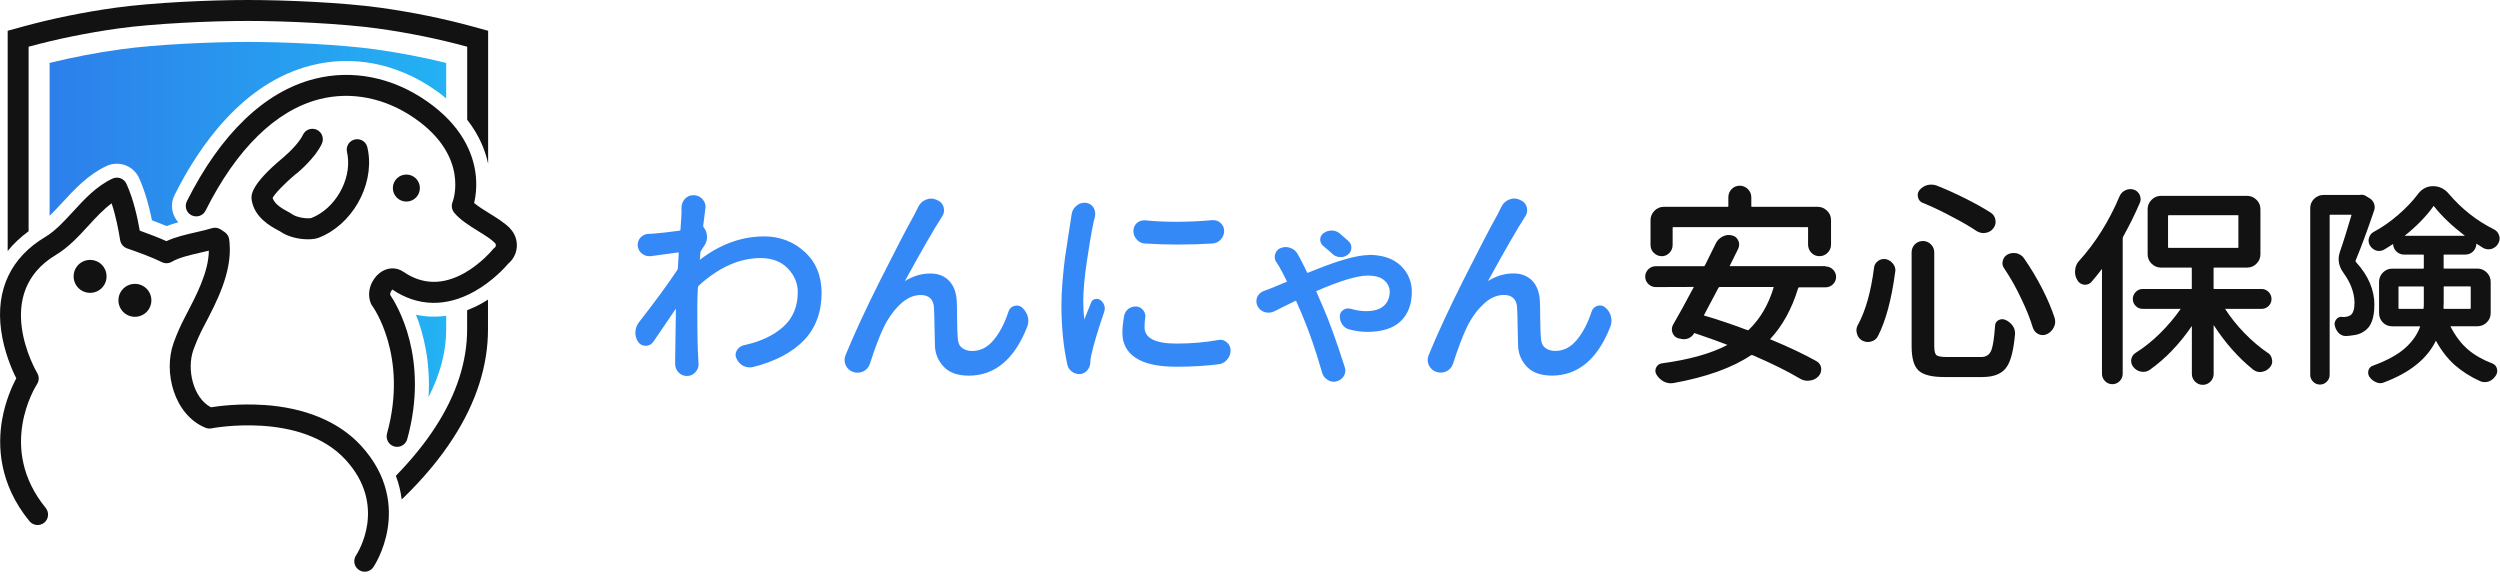
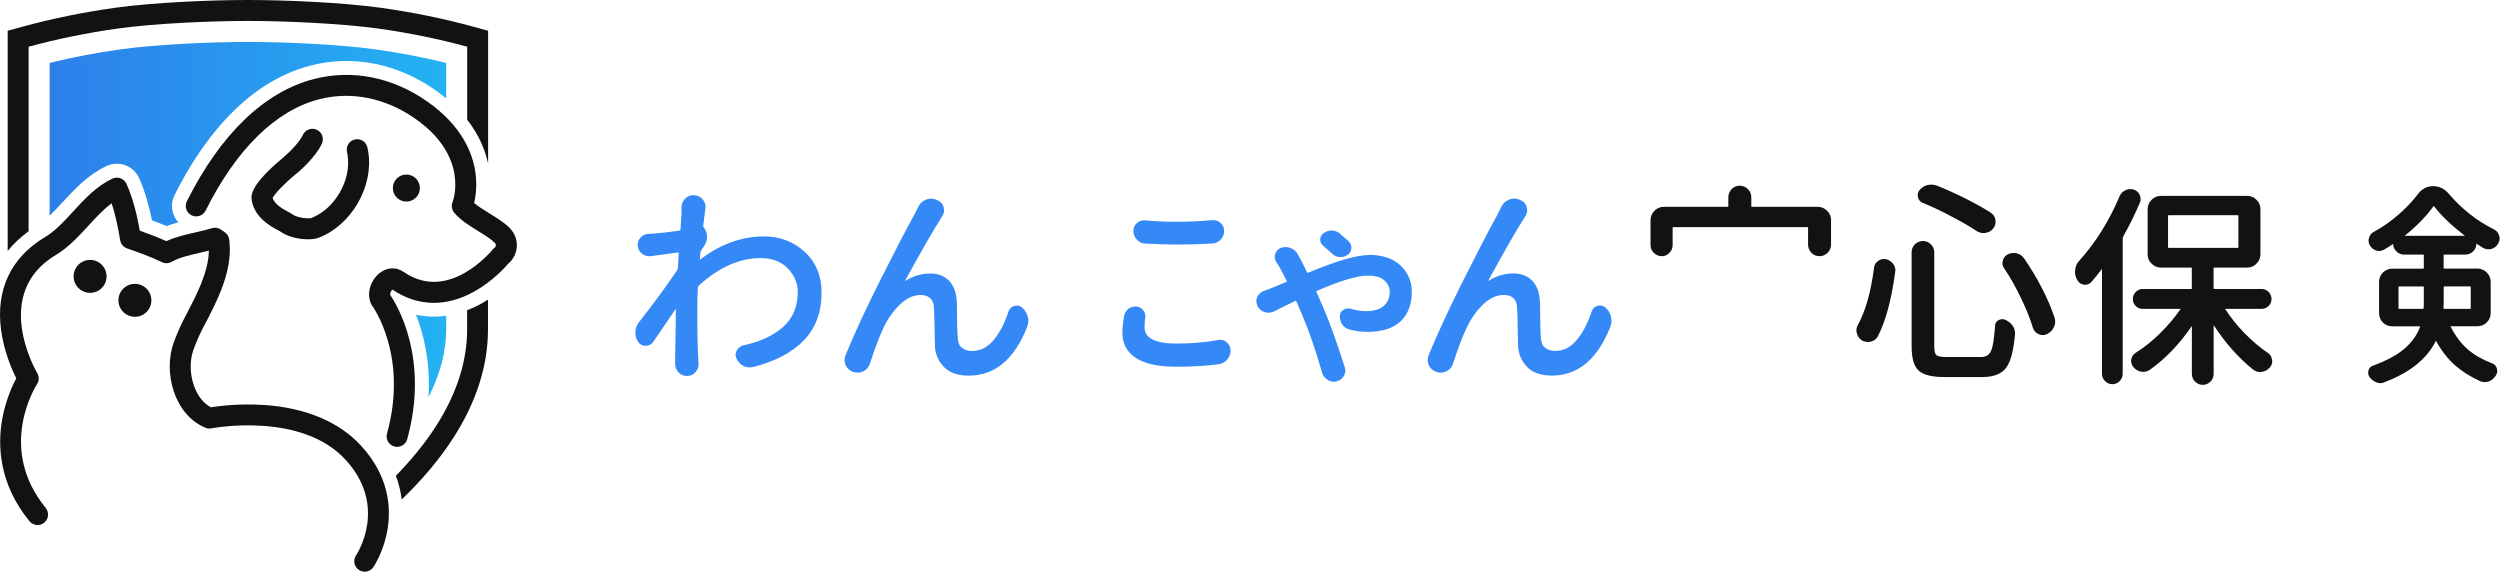
<svg xmlns="http://www.w3.org/2000/svg" width="381" height="88" viewBox="0 0 381 88" fill="none">
  <path d="M68 9.59V15C67.46 14.55 66.89 14.11 66.26 13.67C60.47 9.66 53.77 8.34 47.38 9.98C37.05 12.62 30.38 22.17 26.6 29.73C25.89 31.14 26.17 32.78 27.17 33.88C26.57 34.05 25.96 34.23 25.38 34.45C24.65 34.14 23.87 33.84 23.16 33.58C22.76 31.58 22.15 29.25 21.2 27.14C20.79 26.23 20.03 25.53 19.1 25.18C18.17 24.84 17.13 24.88 16.23 25.3C13.4 26.63 11.35 28.86 9.54 30.82C8.87 31.55 8.21 32.26 7.56 32.88V9.59C11.08 8.72 14.73 8.02 18.46 7.51C23.76 6.77 32.19 6.39 37.79 6.39C43.39 6.39 51.82 6.78 57.12 7.51C60.85 8.03 64.5 8.73 68.02 9.59H68ZM63.4 47.97C64.56 50.92 65.63 55.2 65.31 60.51C67.09 57.03 68 53.57 68 50.19V48.12C66.45 48.34 64.9 48.3 63.4 47.96V47.97Z" fill="url(#paint0_linear_1602_4)" />
  <path d="M73.39 46.25C72.66 46.66 71.92 47 71.19 47.28V50.19C71.19 55.08 69.59 60.06 66.42 64.98C64.79 67.51 62.75 70.03 60.33 72.51C60.79 73.73 61.07 74.94 61.22 76.12C64.41 73.05 67.06 69.9 69.1 66.71C72.6 61.27 74.37 55.71 74.37 50.2V45.66C74.05 45.86 73.72 46.06 73.38 46.26L73.39 46.25Z" fill="#121212" />
  <path d="M4.36 35.23V7.12C8.72 5.93 13.31 5 18.01 4.34C23.45 3.58 32.07 3.19 37.78 3.19C43.49 3.19 52.11 3.59 57.55 4.34C62.25 4.99 66.84 5.93 71.2 7.12V18.25C73.06 20.63 73.97 22.98 74.39 24.95V4.69L72.14 4.07C67.62 2.83 62.86 1.86 57.99 1.18C52.15 0.37 43.42 0 37.78 0C32.14 0 23.42 0.37 17.57 1.18C12.7 1.86 7.94 2.83 3.42 4.07L1.17 4.69V38.25C2.06 37.14 3.13 36.14 4.36 35.24V35.23Z" fill="#121212" />
  <path d="M77.71 34.77C76.85 33.92 75.69 33.2 74.56 32.5C73.73 31.99 72.88 31.46 72.26 30.94C72.49 29.94 72.73 28.3 72.46 26.33C72.06 23.42 70.45 19.17 65.03 15.41C59.76 11.75 53.67 10.55 47.89 12.03C40.33 13.96 33.62 20.41 28.48 30.67C28.09 31.46 28.4 32.42 29.19 32.81C29.98 33.2 30.94 32.89 31.33 32.1C36.04 22.69 42.04 16.82 48.67 15.12C53.54 13.88 58.7 14.91 63.2 18.03C71.53 23.81 69.08 30.53 68.97 30.8C68.75 31.34 68.85 31.95 69.21 32.4C70.11 33.51 71.51 34.37 72.86 35.21C73.83 35.81 74.84 36.43 75.43 37.03C75.55 37.15 75.57 37.3 75.57 37.4C75.57 37.48 75.53 37.64 75.38 37.75C75.27 37.83 75.17 37.93 75.08 38.04C75.06 38.06 73.37 40.15 70.76 41.62C67.48 43.46 64.36 43.4 61.5 41.43C60.36 40.65 58.94 40.73 57.81 41.64C56.63 42.59 55.8 44.47 56.52 46.24C56.57 46.37 56.64 46.49 56.72 46.6C56.78 46.67 62.27 54.18 58.98 66.08C58.75 66.93 59.24 67.81 60.09 68.04C60.23 68.08 60.38 68.1 60.52 68.1C61.22 68.1 61.86 67.64 62.06 66.93C65.46 54.63 60.5 46.47 59.46 44.93C59.45 44.81 59.48 44.65 59.54 44.5C59.62 44.32 59.73 44.2 59.8 44.13C63.67 46.74 68 46.83 72.33 44.4C75.07 42.86 76.95 40.77 77.45 40.19C78.21 39.55 78.69 38.64 78.76 37.64C78.84 36.57 78.45 35.53 77.69 34.78L77.71 34.77Z" fill="#121212" />
  <path d="M45.19 26.46C45.48 26.22 48.09 24.02 49.06 21.88C49.42 21.08 49.07 20.13 48.27 19.77C47.47 19.41 46.52 19.76 46.16 20.56C45.71 21.56 44.27 23.08 43.16 24.01C38.01 28.28 38.26 29.89 38.36 30.48V30.51C38.79 33.16 41.28 34.51 42.35 35.08C42.45 35.14 42.59 35.21 42.65 35.24C43.86 36.11 45.57 36.47 46.93 36.47C47.6 36.47 48.18 36.38 48.57 36.23C53.58 34.3 56.97 28.42 56.12 23.13C56.08 22.91 56.04 22.68 55.99 22.46C55.8 21.6 54.95 21.06 54.09 21.25C53.23 21.44 52.69 22.29 52.88 23.15C52.92 23.31 52.95 23.47 52.97 23.63C53.58 27.44 51.05 31.83 47.44 33.23C46.97 33.35 45.31 33.22 44.5 32.63C44.32 32.5 44.12 32.39 43.86 32.25C43.14 31.86 41.84 31.16 41.55 30.16C41.87 29.54 43.27 28.03 45.19 26.43V26.46Z" fill="#121212" />
  <path d="M63.99 28.66C63.99 27.52 63.07 26.6 61.93 26.6C60.79 26.6 59.87 27.52 59.87 28.66C59.87 29.8 60.79 30.72 61.93 30.72C63.07 30.72 63.99 29.8 63.99 28.66Z" fill="#121212" />
  <path d="M40.18 61.72C36.45 61.47 33.34 61.88 32.14 62.07C29.41 60.62 28.43 56.24 29.47 53.34C29.9 52.13 30.43 50.94 31.03 49.79L31.1 49.66C33 46.05 35.36 41.55 34.99 37.11L34.94 36.57C34.9 36.09 34.64 35.65 34.25 35.38L33.66 34.98C33.26 34.71 32.75 34.63 32.29 34.78C31.61 34.99 30.8 35.18 29.93 35.38C28.35 35.74 26.72 36.12 25.36 36.75C24.15 36.2 22.53 35.59 21.3 35.15C20.93 33.05 20.33 30.34 19.27 28.01C19.09 27.62 18.77 27.32 18.37 27.17C17.97 27.02 17.53 27.04 17.14 27.22C14.68 28.37 12.87 30.35 11.12 32.26C9.73 33.77 8.42 35.2 6.9 36.11C1.66 39.23 -0.67 44.15 0.17 50.33C0.61 53.57 1.81 56.33 2.48 57.65C1.87 58.8 0.83 61.06 0.32 63.96C-0.36 67.86 -0.19 73.71 4.49 79.43C5.05 80.11 6.05 80.21 6.74 79.66C7.42 79.1 7.52 78.1 6.97 77.41C-0.49 68.29 5.39 58.94 5.64 58.55C5.97 58.04 5.99 57.39 5.68 56.87C5.39 56.38 -1.29 44.71 8.53 38.84C10.45 37.69 11.98 36.02 13.46 34.41C14.63 33.13 15.76 31.91 17.01 30.99C17.67 32.96 18.06 35.06 18.31 36.6C18.41 37.19 18.82 37.67 19.38 37.86C20.78 38.33 23.42 39.31 24.65 39.94C25.14 40.19 25.72 40.17 26.19 39.89C27.26 39.26 28.98 38.86 30.64 38.48C31.05 38.39 31.44 38.29 31.83 38.2C31.78 41.49 29.92 45.02 28.27 48.17L28.2 48.3C27.53 49.57 26.95 50.9 26.46 52.25C24.84 56.77 26.57 63.26 31.32 65.19C31.61 65.31 31.93 65.34 32.23 65.28C32.37 65.25 45.87 62.68 52.66 70.06C59.14 77.11 54.47 84.32 54.26 84.64C53.77 85.37 53.96 86.36 54.69 86.85C54.96 87.04 55.28 87.13 55.58 87.13C56.09 87.13 56.59 86.88 56.9 86.43C56.97 86.33 58.54 83.99 59.08 80.55C59.59 77.35 59.3 72.56 55 67.9C51.66 64.27 46.54 62.13 40.17 61.71L40.18 61.72Z" fill="#121212" />
  <path d="M13.73 39.61C12.34 39.61 11.22 40.73 11.22 42.12C11.22 43.51 12.34 44.63 13.73 44.63C15.12 44.63 16.24 43.51 16.24 42.12C16.24 40.73 15.12 39.61 13.73 39.61Z" fill="#121212" />
  <path d="M20.56 43.26C19.17 43.26 18.05 44.38 18.05 45.77C18.05 47.16 19.17 48.28 20.56 48.28C21.95 48.28 23.07 47.16 23.07 45.77C23.07 44.38 21.95 43.26 20.56 43.26Z" fill="#121212" />
  <path d="M116.42 36.03C113.01 36.03 109.72 37.23 106.65 39.6C106.67 39.47 106.69 39.29 106.7 39.09C106.72 38.83 106.73 38.64 106.73 38.55C106.75 38.4 106.79 38.27 106.87 38.16C107.06 37.85 107.23 37.58 107.38 37.37C107.63 36.99 107.75 36.56 107.75 36.11C107.75 35.55 107.58 35.05 107.24 34.65C107.18 34.57 107.16 34.5 107.17 34.41C107.28 33.49 107.38 32.63 107.49 31.84C107.51 31.74 107.53 31.65 107.53 31.55C107.53 31.14 107.39 30.75 107.11 30.41C106.77 30 106.32 29.78 105.79 29.75H105.66C105.15 29.75 104.72 29.94 104.37 30.31C104.03 30.7 103.86 31.15 103.86 31.65V32.45C103.86 32.75 103.81 33.6 103.7 35C103.7 35.1 103.67 35.14 103.57 35.15C101.91 35.38 100.57 35.53 99.6 35.6C99.56 35.6 99.44 35.6 99.26 35.62C99.08 35.62 98.94 35.64 98.83 35.64C98.35 35.66 97.94 35.85 97.61 36.2C97.33 36.52 97.19 36.89 97.19 37.28V37.45C97.24 37.96 97.46 38.37 97.85 38.66C98.17 38.91 98.53 39.04 98.93 39.04H99.17C101.41 38.74 102.83 38.55 103.36 38.47C103.39 38.47 103.41 38.47 103.42 38.49C103.43 38.5 103.44 38.52 103.44 38.54L103.31 40.86C103.29 40.99 103.25 41.11 103.17 41.22C101.73 43.38 99.77 46.05 97.34 49.16C97 49.61 96.83 50.13 96.83 50.71C96.83 51.23 96.98 51.7 97.27 52.13C97.55 52.51 97.93 52.7 98.4 52.7C98.87 52.7 99.25 52.51 99.54 52.13C100.27 51.07 101.43 49.36 103.01 47.03C102.95 50.37 102.91 52.99 102.89 55.02V55.47C102.89 55.95 103.06 56.38 103.41 56.75C103.76 57.12 104.19 57.3 104.69 57.3C105.22 57.3 105.65 57.1 105.97 56.72C106.29 56.4 106.46 56 106.46 55.53L106.43 54.95C106.32 53.41 106.27 50.7 106.27 46.89C106.27 45.94 106.3 44.9 106.36 43.81C106.38 43.69 106.43 43.59 106.51 43.51C109.55 40.74 112.72 39.33 115.92 39.33C117.66 39.33 119.05 39.86 120.06 40.91C121.07 41.96 121.58 43.18 121.58 44.51C121.58 46.71 120.83 48.5 119.36 49.81C117.88 51.14 115.84 52.09 113.29 52.63C112.85 52.75 112.51 53.02 112.28 53.43C112.16 53.64 112.1 53.86 112.1 54.07C112.1 54.28 112.16 54.5 112.27 54.7C112.49 55.17 112.85 55.54 113.33 55.79C113.83 56 114.33 56.05 114.82 55.92C118.17 55.07 120.77 53.69 122.55 51.83C124.31 49.98 125.21 47.55 125.21 44.62C125.21 42.06 124.35 39.96 122.64 38.39C120.94 36.82 118.84 36.02 116.39 36.02L116.42 36.03Z" fill="#3589F6" />
  <path d="M155.76 46.85C155.4 46.56 154.96 46.49 154.54 46.63C154.11 46.77 153.83 47.07 153.68 47.52C153.11 49.26 152.36 50.71 151.42 51.83C150.51 52.93 149.41 53.49 148.16 53.49C147.54 53.49 147.02 53.33 146.62 53.02C146.22 52.72 146.01 52.25 145.97 51.6C145.91 51.03 145.87 50.03 145.86 48.62C145.86 47.24 145.83 46.3 145.81 45.9C145.74 44.57 145.35 43.53 144.64 42.79C143.92 42.05 142.96 41.68 141.78 41.68C140.43 41.68 139.14 42.07 137.9 42.84C140.47 38.15 142.38 34.83 143.59 32.97C143.78 32.69 143.87 32.39 143.87 32.06C143.87 31.9 143.85 31.73 143.8 31.54C143.64 31.03 143.31 30.68 142.83 30.5L142.69 30.43C142.15 30.2 141.65 30.21 141.12 30.43C140.6 30.63 140.21 30.99 139.96 31.49C139.61 32.16 139.42 32.54 139.39 32.63C138.21 34.74 136.45 38.13 134.15 42.7C131.86 47.27 130.08 51.12 128.85 54.15C128.76 54.4 128.71 54.64 128.71 54.87C128.71 55.14 128.77 55.41 128.88 55.67C129.13 56.17 129.52 56.52 130.05 56.7C130.6 56.86 131.08 56.83 131.59 56.59C132.07 56.34 132.4 55.95 132.58 55.42C133.34 53.05 134.04 51.21 134.65 49.95C135.32 48.54 136.17 47.35 137.17 46.39C138.16 45.44 139.22 44.96 140.33 44.96C140.95 44.96 141.44 45.13 141.78 45.46C142.12 45.79 142.31 46.27 142.33 46.87C142.37 47.4 142.4 48.39 142.42 49.81C142.44 51.18 142.46 52.23 142.49 52.87C142.58 54.07 143.05 55.11 143.89 55.96C144.73 56.81 146 57.25 147.64 57.25C151.62 57.25 154.62 54.74 156.55 49.79C156.66 49.5 156.72 49.2 156.72 48.91C156.72 48.69 156.69 48.45 156.62 48.2C156.46 47.67 156.17 47.21 155.74 46.85H155.76Z" fill="#3589F6" />
  <path d="M174.47 37.11C176.12 37.22 177.82 37.27 179.52 37.27C181.22 37.27 183.01 37.22 184.76 37.11C185.27 37.09 185.7 36.88 186.04 36.51C186.38 36.14 186.56 35.69 186.56 35.19C186.56 34.69 186.37 34.29 186 33.97C185.7 33.69 185.33 33.55 184.92 33.55H184.75C181.16 33.87 177.71 33.89 174.49 33.58H174.33C173.94 33.58 173.57 33.72 173.25 34C172.9 34.32 172.73 34.72 172.73 35.19C172.73 35.69 172.9 36.14 173.25 36.51C173.59 36.89 174.01 37.09 174.49 37.12L174.47 37.11Z" fill="#3589F6" />
-   <path d="M167.74 45.76C167.49 45.56 167.21 45.5 166.9 45.57C166.58 45.65 166.37 45.84 166.28 46.13C165.86 47.14 165.51 48.01 165.24 48.7C165.14 47.78 165.09 46.83 165.09 45.87C165.09 44.33 165.27 42.33 165.62 39.94C165.97 37.55 166.32 35.45 166.69 33.71C166.73 33.5 166.8 33.26 166.88 32.97C166.9 32.81 166.91 32.67 166.91 32.54C166.91 32.22 166.82 31.9 166.63 31.6C166.35 31.18 165.95 30.95 165.43 30.9H165.27C164.81 30.9 164.39 31.06 164.03 31.38C163.62 31.72 163.38 32.16 163.31 32.68L163.18 33.57C163.14 33.85 163.01 34.63 162.81 35.92C162.6 37.25 162.44 38.33 162.31 39.24C162.18 40.16 162.06 41.33 161.94 42.71C161.82 44.08 161.76 45.36 161.76 46.49C161.76 49.8 162.06 52.85 162.66 55.55C162.75 56.01 162.99 56.37 163.35 56.63C163.69 56.88 164.07 57.01 164.49 57.01H164.63C165.05 56.96 165.41 56.77 165.69 56.45C165.98 56.13 166.13 55.74 166.16 55.3C166.16 54.93 166.21 54.53 166.32 54.11C166.45 53.45 166.69 52.52 167.05 51.33C167.41 50.12 167.82 48.86 168.26 47.59C168.33 47.4 168.37 47.22 168.37 47.03C168.37 46.89 168.35 46.74 168.3 46.58C168.21 46.25 168.02 45.98 167.74 45.77V45.76Z" fill="#3589F6" />
  <path d="M185.94 51.79C185.85 51.79 185.74 51.8 185.63 51.82C183.65 52.18 181.52 52.36 179.3 52.36C176.07 52.36 174.43 51.53 174.43 49.88C174.43 49.42 174.46 48.94 174.52 48.48C174.54 48.38 174.56 48.3 174.56 48.22C174.56 47.89 174.45 47.58 174.25 47.31C173.99 46.96 173.65 46.76 173.21 46.71H173.05C172.66 46.71 172.3 46.83 171.97 47.06C171.62 47.34 171.4 47.71 171.31 48.16C171.14 49.14 171.05 50 171.05 50.71C171.05 52.37 171.74 53.67 173.11 54.56C174.46 55.44 176.52 55.89 179.23 55.89C181.65 55.89 183.83 55.76 185.73 55.51C186.25 55.44 186.69 55.2 187.03 54.79C187.37 54.38 187.54 53.92 187.54 53.42C187.54 52.89 187.34 52.46 186.95 52.16C186.65 51.9 186.31 51.78 185.93 51.78L185.94 51.79Z" fill="#3589F6" />
  <path d="M203.06 38.7C203.38 39 203.77 39.16 204.21 39.18H204.34C204.71 39.18 205.06 39.06 205.38 38.84C205.76 38.58 205.95 38.21 205.95 37.73C205.95 37.35 205.81 37.03 205.52 36.76C205.07 36.35 204.61 35.95 204.14 35.54C203.78 35.27 203.37 35.13 202.94 35.13C202.51 35.13 202.07 35.27 201.71 35.54C201.37 35.78 201.2 36.1 201.2 36.5C201.2 36.9 201.36 37.22 201.67 37.49C202.15 37.88 202.62 38.29 203.07 38.7H203.06Z" fill="#3589F6" />
  <path d="M208.61 38.87C206.73 38.87 203.62 39.78 199.36 41.56C199.29 41.59 199.24 41.59 199.19 41.5C199.08 41.26 198.93 40.95 198.74 40.57C198.55 40.19 198.38 39.86 198.24 39.59C198.1 39.32 197.98 39.09 197.87 38.91L197.8 38.78C197.55 38.3 197.17 37.97 196.67 37.79C196.21 37.61 195.7 37.6 195.19 37.79C194.77 37.95 194.48 38.26 194.34 38.71C194.29 38.87 194.27 39.02 194.27 39.16C194.27 39.46 194.36 39.75 194.55 40C194.68 40.21 194.81 40.41 194.93 40.6C195.31 41.25 195.71 42.01 196.11 42.86C196.13 42.9 196.14 42.92 196.14 42.92C196.14 42.92 196.12 42.93 196.08 42.94C194.56 43.59 193.68 43.96 193.47 44.02C193.14 44.15 192.87 44.25 192.62 44.34C192.16 44.5 191.82 44.8 191.61 45.25C191.52 45.46 191.47 45.68 191.47 45.91C191.47 46.12 191.52 46.34 191.61 46.58C191.84 47.06 192.2 47.39 192.68 47.55C193.16 47.71 193.64 47.68 194.13 47.48C195.64 46.72 196.75 46.17 197.46 45.84C197.49 45.82 197.5 45.82 197.5 45.82C197.5 45.82 197.52 45.83 197.54 45.88C197.65 46.14 197.8 46.49 197.99 46.93C198.18 47.38 198.31 47.67 198.37 47.79C199.49 50.43 200.54 53.46 201.49 56.8C201.63 57.28 201.92 57.65 202.35 57.9C202.63 58.09 202.93 58.18 203.26 58.18C203.43 58.18 203.58 58.16 203.71 58.11C204.19 57.99 204.57 57.71 204.82 57.27C204.96 57.02 205.03 56.75 205.03 56.47C205.03 56.28 204.99 56.1 204.93 55.92C203.66 51.93 202.5 48.74 201.48 46.43C201.42 46.28 201.28 45.98 201.08 45.53C200.88 45.09 200.73 44.73 200.62 44.45C200.6 44.39 200.6 44.37 200.6 44.37C200.6 44.37 200.6 44.37 200.64 44.35C204.22 42.79 206.85 42 208.46 42C209.59 42 210.44 42.25 210.98 42.74C211.53 43.24 211.79 43.8 211.79 44.47C211.79 45.34 211.49 46.06 210.91 46.6C210.32 47.15 209.39 47.42 208.13 47.42C207.44 47.42 206.66 47.29 205.8 47.04C205.68 47.02 205.56 47.01 205.42 47.01C205.18 47.01 204.95 47.08 204.74 47.22C204.38 47.44 204.19 47.78 204.19 48.23C204.19 48.68 204.32 49.1 204.57 49.46C204.84 49.85 205.21 50.1 205.67 50.22C206.63 50.46 207.52 50.58 208.32 50.58C210.6 50.58 212.33 50.04 213.46 48.96C214.59 47.88 215.16 46.37 215.16 44.47C215.16 42.91 214.59 41.56 213.46 40.48C212.33 39.4 210.69 38.84 208.58 38.84L208.61 38.87Z" fill="#3589F6" />
  <path d="M245.51 48.19C245.35 47.66 245.06 47.2 244.63 46.84C244.27 46.55 243.83 46.48 243.41 46.62C242.98 46.76 242.7 47.06 242.55 47.51C241.98 49.25 241.23 50.7 240.29 51.82C239.38 52.92 238.28 53.48 237.03 53.48C236.41 53.48 235.89 53.32 235.49 53.01C235.09 52.71 234.88 52.24 234.84 51.59C234.78 51.02 234.74 50.02 234.73 48.61C234.73 47.23 234.7 46.29 234.68 45.89C234.61 44.56 234.22 43.52 233.51 42.78C232.79 42.04 231.83 41.67 230.65 41.67C229.3 41.67 228.01 42.06 226.77 42.83C229.34 38.14 231.25 34.82 232.46 32.96C232.65 32.68 232.74 32.38 232.74 32.05C232.74 31.89 232.72 31.72 232.67 31.53C232.51 31.02 232.18 30.67 231.7 30.49L231.56 30.42C231.02 30.19 230.52 30.2 229.99 30.42C229.47 30.62 229.08 30.98 228.83 31.48C228.48 32.15 228.29 32.53 228.26 32.62C227.08 34.73 225.32 38.12 223.02 42.69C220.73 47.26 218.95 51.11 217.72 54.14C217.63 54.39 217.58 54.63 217.58 54.86C217.58 55.13 217.64 55.4 217.75 55.66C218 56.16 218.39 56.51 218.92 56.69C219.47 56.85 219.95 56.82 220.46 56.58C220.94 56.33 221.27 55.94 221.45 55.41C222.21 53.04 222.91 51.2 223.52 49.94C224.19 48.53 225.04 47.34 226.04 46.38C227.03 45.43 228.09 44.95 229.2 44.95C229.82 44.95 230.31 45.12 230.65 45.45C230.99 45.78 231.18 46.26 231.2 46.86C231.24 47.39 231.27 48.38 231.29 49.8C231.31 51.17 231.33 52.22 231.36 52.86C231.45 54.06 231.92 55.1 232.76 55.95C233.6 56.8 234.87 57.24 236.51 57.24C240.49 57.24 243.49 54.73 245.42 49.78C245.53 49.49 245.59 49.19 245.59 48.9C245.59 48.68 245.56 48.44 245.49 48.19H245.51Z" fill="#3589F6" />
  <path d="M253.23 39.05C253.69 39.05 254.09 38.88 254.42 38.54C254.74 38.21 254.91 37.8 254.91 37.34V34.72C254.91 34.63 254.93 34.61 255.02 34.61H275.44C275.53 34.61 275.55 34.63 275.55 34.72V37.27C275.55 37.75 275.72 38.17 276.05 38.52C276.38 38.87 276.8 39.04 277.28 39.04C277.76 39.04 278.18 38.87 278.53 38.52C278.88 38.17 279.05 37.75 279.05 37.27V33.54C279.05 32.99 278.85 32.51 278.45 32.12C278.05 31.72 277.57 31.52 277.03 31.52H267.01C266.9 31.52 266.9 31.49 266.9 31.44V30.07C266.9 29.59 266.73 29.17 266.38 28.82C266.03 28.48 265.61 28.3 265.13 28.3C264.65 28.3 264.23 28.48 263.9 28.82C263.57 29.16 263.4 29.58 263.4 30.07V31.44C263.4 31.44 263.4 31.52 263.29 31.52H253.56C253.01 31.52 252.53 31.72 252.14 32.12C251.74 32.52 251.54 33 251.54 33.54V37.34C251.54 37.8 251.71 38.21 252.04 38.54C252.38 38.87 252.78 39.04 253.24 39.04L253.23 39.05Z" fill="#121212" />
-   <path d="M278.18 40.56H263.62L263.6 40.54C264.05 39.63 264.48 38.74 264.91 37.89C265 37.68 265.05 37.47 265.05 37.26C265.05 37.05 265 36.85 264.91 36.66C264.72 36.23 264.4 35.97 263.96 35.88C263.47 35.74 262.95 35.82 262.52 36.05C262.07 36.28 261.72 36.62 261.5 37.07C261.04 38.03 260.48 39.15 259.84 40.43C259.79 40.55 259.71 40.57 259.65 40.57H252.34C251.9 40.57 251.52 40.73 251.2 41.04C250.89 41.36 250.73 41.73 250.73 42.16C250.73 42.59 250.89 42.97 251.2 43.28C251.51 43.59 251.9 43.75 252.34 43.75L258.14 43.73L258.12 43.77C256.94 46.01 255.87 47.94 254.96 49.52C254.84 49.75 254.79 49.99 254.79 50.22C254.79 50.38 254.83 50.56 254.9 50.75C255.07 51.18 255.38 51.45 255.83 51.57L256.14 51.63C256.52 51.74 256.92 51.72 257.32 51.56C257.68 51.4 257.98 51.15 258.18 50.8C258.21 50.75 258.22 50.75 258.27 50.77C260.12 51.39 261.8 52 263.26 52.56C260.8 53.87 257.43 54.82 253.22 55.38C252.83 55.45 252.55 55.68 252.38 56.05C252.21 56.43 252.25 56.8 252.49 57.16C252.76 57.58 253.13 57.92 253.6 58.17C253.94 58.33 254.28 58.41 254.62 58.41C254.75 58.41 254.89 58.4 255.03 58.38C260.05 57.47 264.01 56.04 266.83 54.15C266.92 54.09 267 54.09 267.11 54.13C270.01 55.38 272.43 56.58 274.3 57.69C274.66 57.92 275.06 58.03 275.49 58.03C275.58 58.03 275.69 58.02 275.79 58C276.31 57.95 276.76 57.74 277.13 57.35C277.41 57.05 277.55 56.7 277.55 56.33V56.09C277.48 55.62 277.23 55.26 276.81 55.03C274.91 53.97 272.54 52.85 269.78 51.71C269.77 51.71 269.76 51.7 269.75 51.7C269.75 51.7 269.75 51.7 269.76 51.69C271.64 49.68 273.08 47.07 274.04 43.91C274.06 43.84 274.1 43.79 274.22 43.79H278.21C278.65 43.79 279.03 43.63 279.35 43.32C279.66 43.01 279.82 42.63 279.82 42.2C279.82 41.77 279.66 41.4 279.35 41.08C279.04 40.77 278.65 40.61 278.21 40.61L278.18 40.56ZM266.5 50.27C266.43 50.34 266.37 50.35 266.27 50.3C264.22 49.52 262.01 48.77 259.72 48.09C259.69 48.08 259.67 48.07 259.67 48.07C259.67 48.07 259.67 48.05 259.68 48.04C260.47 46.58 261.21 45.18 261.88 43.89C261.96 43.75 262.05 43.74 262.11 43.74H270.25C270.25 43.74 270.3 43.74 270.31 43.78C269.53 46.4 268.26 48.58 266.52 50.26L266.5 50.27Z" fill="#121212" />
  <path d="M287.4 39.48H287.08C286.77 39.48 286.49 39.57 286.23 39.76C285.86 40.02 285.64 40.37 285.6 40.82C285.14 44.44 284.32 47.36 283.16 49.48C283 49.76 282.92 50.05 282.92 50.35C282.92 50.52 282.94 50.67 282.99 50.79C283.08 51.25 283.34 51.62 283.76 51.88C284.06 52.04 284.37 52.12 284.69 52.12C284.83 52.12 284.99 52.1 285.14 52.05C285.63 51.93 285.98 51.66 286.19 51.24C287.38 48.94 288.27 45.65 288.82 41.49C288.84 41.41 288.86 41.32 288.86 41.22C288.86 40.85 288.74 40.51 288.51 40.21C288.24 39.85 287.87 39.6 287.41 39.49L287.4 39.48Z" fill="#121212" />
  <path d="M293.02 30.91C294.51 31.52 296.07 32.26 297.63 33.11C299.02 33.83 300.23 34.53 301.23 35.21C301.57 35.41 301.93 35.52 302.29 35.52C302.38 35.52 302.49 35.51 302.6 35.49C303.08 35.42 303.48 35.19 303.78 34.8C304.01 34.5 304.13 34.16 304.13 33.79C304.13 33.7 304.12 33.6 304.1 33.48C304.01 33 303.75 32.62 303.33 32.37C302.25 31.69 300.98 30.98 299.55 30.26C298.03 29.5 296.54 28.83 295.13 28.27C294.67 28.12 294.25 28.09 293.74 28.2C293.27 28.33 292.87 28.58 292.55 28.95C292.36 29.19 292.26 29.45 292.26 29.74C292.26 29.83 292.27 29.93 292.3 30.06C292.39 30.47 292.64 30.76 293.02 30.92V30.91Z" fill="#121212" />
  <path d="M305.68 48.77C305.32 48.6 304.97 48.6 304.62 48.77C304.26 48.94 304.07 49.23 304.05 49.62C303.92 51.45 303.74 52.68 303.51 53.29C303.25 54.04 302.73 54.41 301.92 54.41H296.62C295.64 54.41 295.25 54.25 295.1 54.11C294.95 53.98 294.78 53.63 294.78 52.73V38.47C294.78 37.99 294.61 37.57 294.27 37.24C293.94 36.9 293.53 36.73 293.05 36.73C292.57 36.73 292.17 36.9 291.83 37.23C291.5 37.56 291.33 37.98 291.33 38.46V52.72C291.33 54.57 291.67 55.79 292.38 56.46C293.07 57.12 294.39 57.46 296.29 57.46H302.13C303.98 57.46 305.26 56.89 305.92 55.77C306.48 54.88 306.88 53.26 307.09 50.94V50.75C307.09 50.36 306.97 49.99 306.74 49.65C306.47 49.27 306.11 48.97 305.66 48.77H305.68Z" fill="#121212" />
  <path d="M311.3 44.12C310.43 42.42 309.47 40.81 308.45 39.35C308.18 38.96 307.79 38.71 307.3 38.59C307.14 38.57 307 38.56 306.87 38.56C306.55 38.56 306.25 38.63 305.98 38.77C305.58 38.98 305.33 39.3 305.24 39.71C305.19 39.85 305.17 39.98 305.17 40.11C305.17 40.39 305.27 40.67 305.45 40.92C306.42 42.35 307.32 43.96 308.12 45.69C308.86 47.22 309.42 48.66 309.81 49.95C309.97 50.41 310.27 50.74 310.68 50.93C310.89 51.02 311.1 51.07 311.31 51.07C311.52 51.07 311.73 51.02 311.95 50.93C312.42 50.7 312.78 50.35 313 49.88C313.14 49.61 313.21 49.33 313.21 49.05C313.21 48.82 313.18 48.6 313.11 48.4C312.68 47.1 312.08 45.66 311.31 44.14L311.3 44.12Z" fill="#121212" />
  <path d="M345.64 53.8C344.4 52.96 343.2 51.94 342.06 50.77C340.93 49.61 339.94 48.37 339.1 47.07H344.67C345.09 47.07 345.45 46.92 345.74 46.63C346.03 46.34 346.18 45.98 346.18 45.57C346.18 45.16 346.03 44.8 345.74 44.5C345.45 44.2 345.09 44.04 344.67 44.04H337.46C337.35 44.04 337.35 44.01 337.35 43.96V40.86C337.35 40.86 337.35 40.78 337.46 40.78H342.47C343.02 40.78 343.5 40.58 343.89 40.18C344.29 39.78 344.49 39.3 344.49 38.76V31.87C344.49 31.32 344.29 30.84 343.89 30.45C343.49 30.05 343.01 29.85 342.47 29.85H329.32C328.77 29.85 328.29 30.05 327.9 30.45C327.5 30.85 327.3 31.33 327.3 31.87V38.76C327.3 39.31 327.5 39.79 327.9 40.18C328.3 40.58 328.78 40.78 329.32 40.78H333.95C334.02 40.78 334.03 40.79 334.03 40.86V43.96C334.03 44.03 334.02 44.04 333.95 44.04H326.55C326.13 44.04 325.77 44.19 325.48 44.5C325.19 44.8 325.04 45.16 325.04 45.57C325.04 45.98 325.19 46.33 325.48 46.63C325.77 46.93 326.13 47.07 326.55 47.07H332.34C331.44 48.37 330.37 49.63 329.17 50.82C327.97 52 326.71 53 325.43 53.8C325.08 54.03 324.86 54.38 324.79 54.84V55.03C324.79 55.36 324.91 55.67 325.14 55.95C325.46 56.34 325.85 56.57 326.31 56.64C326.79 56.73 327.23 56.64 327.63 56.36C330.01 54.67 332.17 52.42 334.04 49.68V56.98C334.04 57.44 334.21 57.84 334.53 58.16C334.85 58.48 335.25 58.65 335.7 58.65C336.15 58.65 336.54 58.49 336.87 58.16C337.19 57.84 337.36 57.44 337.36 56.98V49.54C339.14 52.28 341.17 54.57 343.42 56.36C343.74 56.59 344.08 56.7 344.43 56.7C344.52 56.7 344.62 56.69 344.7 56.67C345.18 56.6 345.58 56.38 345.9 56.02C346.16 55.74 346.29 55.42 346.29 55.06C346.29 54.98 346.28 54.9 346.26 54.85C346.21 54.41 346.01 54.05 345.66 53.79L345.64 53.8ZM330.41 37.67V32.88C330.41 32.88 330.41 32.8 330.52 32.8H341.05C341.12 32.8 341.13 32.81 341.13 32.88V37.67C341.13 37.78 341.1 37.78 341.05 37.78H330.52C330.43 37.78 330.41 37.76 330.41 37.67Z" fill="#121212" />
  <path d="M326.23 30.33C326.23 30.12 326.18 29.91 326.09 29.7C325.9 29.3 325.6 29.03 325.17 28.89C324.71 28.77 324.29 28.81 323.93 28.99C323.52 29.17 323.21 29.48 323.03 29.89C321.43 33.69 319.35 37 316.87 39.74C316.51 40.12 316.3 40.59 316.26 41.12C316.24 41.24 316.23 41.34 316.23 41.43C316.23 41.86 316.34 42.27 316.56 42.64C316.77 43.06 317.12 43.32 317.61 43.39H317.8C318.16 43.39 318.47 43.25 318.74 42.96C319.29 42.33 319.82 41.67 320.34 40.98V56.97C320.34 57.39 320.49 57.76 320.8 58.07C321.1 58.39 321.48 58.55 321.92 58.55C322.36 58.55 322.74 58.39 323.04 58.08C323.34 57.77 323.5 57.4 323.5 56.98V36.37C323.5 36.25 323.54 36.12 323.61 35.99C324.54 34.32 325.38 32.62 326.1 30.94C326.19 30.73 326.24 30.53 326.24 30.34L326.23 30.33Z" fill="#121212" />
-   <path d="M361.86 46.48C361.86 44.16 360.91 41.96 359.05 39.94C358.98 39.85 358.97 39.77 359.01 39.67C359.86 37.61 360.81 35.05 361.82 32.07C361.94 31.72 361.93 31.37 361.8 31.02C361.67 30.67 361.44 30.4 361.12 30.21L360.48 29.82C360.22 29.68 359.93 29.64 359.65 29.71H354.1C353.55 29.71 353.07 29.91 352.68 30.29C352.28 30.68 352.08 31.16 352.08 31.73V57.13C352.08 57.53 352.23 57.88 352.52 58.17C352.81 58.46 353.16 58.61 353.56 58.61C353.96 58.61 354.31 58.46 354.6 58.17C354.89 57.88 355.04 57.53 355.04 57.13V32.81C355.04 32.74 355.05 32.73 355.12 32.73H358.34C358.34 32.73 358.36 32.76 358.36 32.79C357.74 34.91 357.16 36.78 356.61 38.35C356.48 38.73 356.41 39.11 356.41 39.48C356.41 40.23 356.68 40.97 357.2 41.67C358.24 43.11 358.79 44.59 358.83 46.09C358.83 47.08 358.63 47.73 358.24 48.02C358.05 48.17 357.72 48.27 357.28 48.31C357.1 48.31 356.96 48.31 356.83 48.28C356.48 48.28 356.2 48.44 356 48.74C355.79 49.04 355.74 49.36 355.84 49.7C355.95 50.13 356.16 50.49 356.45 50.79C356.75 51.07 357.11 51.21 357.5 51.21H357.57C357.91 51.19 358.23 51.16 358.5 51.11C359.25 51.04 359.87 50.82 360.35 50.45C361.35 49.81 361.85 48.47 361.85 46.47L361.86 46.48Z" fill="#121212" />
  <path d="M372.5 38.8H375.69C376.17 38.8 376.58 38.64 376.91 38.31C377.22 38 377.39 37.6 377.4 37.13C377.77 37.38 378.12 37.6 378.44 37.79C378.85 38.01 379.29 38.06 379.73 37.93C380.17 37.79 380.51 37.51 380.73 37.1C380.87 36.87 380.94 36.61 380.94 36.33C380.94 36.19 380.92 36.04 380.87 35.91C380.75 35.49 380.49 35.17 380.09 34.96C377.46 33.66 375.12 31.81 373.14 29.47C372.5 28.74 371.71 28.37 370.8 28.37C369.89 28.37 369.12 28.76 368.52 29.54C367.7 30.64 366.68 31.71 365.49 32.74C364.3 33.77 363.03 34.66 361.7 35.37C361.35 35.58 361.12 35.89 361.04 36.27C360.99 36.39 360.97 36.53 360.97 36.67C360.97 36.93 361.04 37.18 361.18 37.42C361.41 37.79 361.72 38.04 362.12 38.18C362.46 38.29 362.88 38.28 363.29 38.07C363.74 37.81 364.22 37.5 364.71 37.18C364.72 37.62 364.89 38 365.2 38.31C365.52 38.63 365.92 38.8 366.38 38.8H369.28C369.37 38.8 369.39 38.82 369.39 38.91V40.86C369.39 40.86 369.39 40.94 369.28 40.94H364.59C364.02 40.94 363.54 41.14 363.15 41.54C362.76 41.94 362.57 42.42 362.57 42.96V47.71C362.57 48.28 362.77 48.76 363.15 49.15C363.54 49.54 364.02 49.73 364.59 49.73H368.8L368.83 49.77C368.39 51 367.61 52.11 366.49 53.09C365.37 54.08 363.72 54.97 361.61 55.74C361.27 55.86 361.04 56.11 360.94 56.48C360.92 56.6 360.91 56.7 360.91 56.79C360.91 57.03 360.98 57.26 361.13 57.48C361.4 57.84 361.74 58.1 362.14 58.26C362.35 58.35 362.56 58.4 362.77 58.4C362.98 58.4 363.18 58.35 363.36 58.26C367.27 56.79 369.92 54.66 371.23 51.92C372.06 53.43 373.02 54.67 374.09 55.62C375.18 56.58 376.49 57.42 377.99 58.1C378.43 58.27 378.86 58.28 379.31 58.13C379.72 57.97 380.06 57.69 380.33 57.28C380.5 57.04 380.58 56.79 380.58 56.53C380.58 56.44 380.57 56.34 380.54 56.21C380.44 55.8 380.2 55.52 379.81 55.38C378.36 54.83 377.11 54.12 376.1 53.25C375.09 52.38 374.19 51.2 373.44 49.72H377.56C378.11 49.72 378.59 49.52 378.98 49.14C379.38 48.75 379.58 48.27 379.58 47.7V42.95C379.58 42.4 379.38 41.92 378.98 41.53C378.58 41.13 378.1 40.93 377.56 40.93H372.49C372.42 40.93 372.41 40.92 372.41 40.85V38.9C372.41 38.79 372.44 38.79 372.49 38.79L372.5 38.8ZM365.53 46.96V43.74C365.53 43.67 365.54 43.66 365.61 43.66H369.28C369.39 43.66 369.39 43.69 369.39 43.74V45.97C369.39 46.41 369.39 46.73 369.36 46.96C369.36 47.05 369.34 47.07 369.25 47.07H365.61C365.61 47.07 365.53 47.07 365.53 46.96ZM375.67 35.94H366.46C368.31 34.46 369.79 32.94 370.86 31.42C370.88 31.4 370.89 31.38 370.9 31.38C370.9 31.38 370.92 31.4 370.93 31.42C372.11 32.94 373.72 34.46 375.67 35.95V35.94ZM376.54 43.74V46.96C376.54 47.05 376.52 47.07 376.43 47.07H372.47C372.47 47.07 372.39 47.07 372.39 46.97C372.41 46.75 372.42 46.43 372.42 46.03V43.73C372.42 43.66 372.43 43.65 372.5 43.65H376.42C376.53 43.65 376.53 43.68 376.53 43.73L376.54 43.74Z" fill="#121212" />
  <defs>
    <linearGradient id="paint0_linear_1602_4" x1="7.55" y1="33.45" x2="68" y2="33.45" gradientUnits="userSpaceOnUse">
      <stop stop-color="#2D7FEA" />
      <stop offset="1" stop-color="#23B2F3" />
    </linearGradient>
  </defs>
</svg>